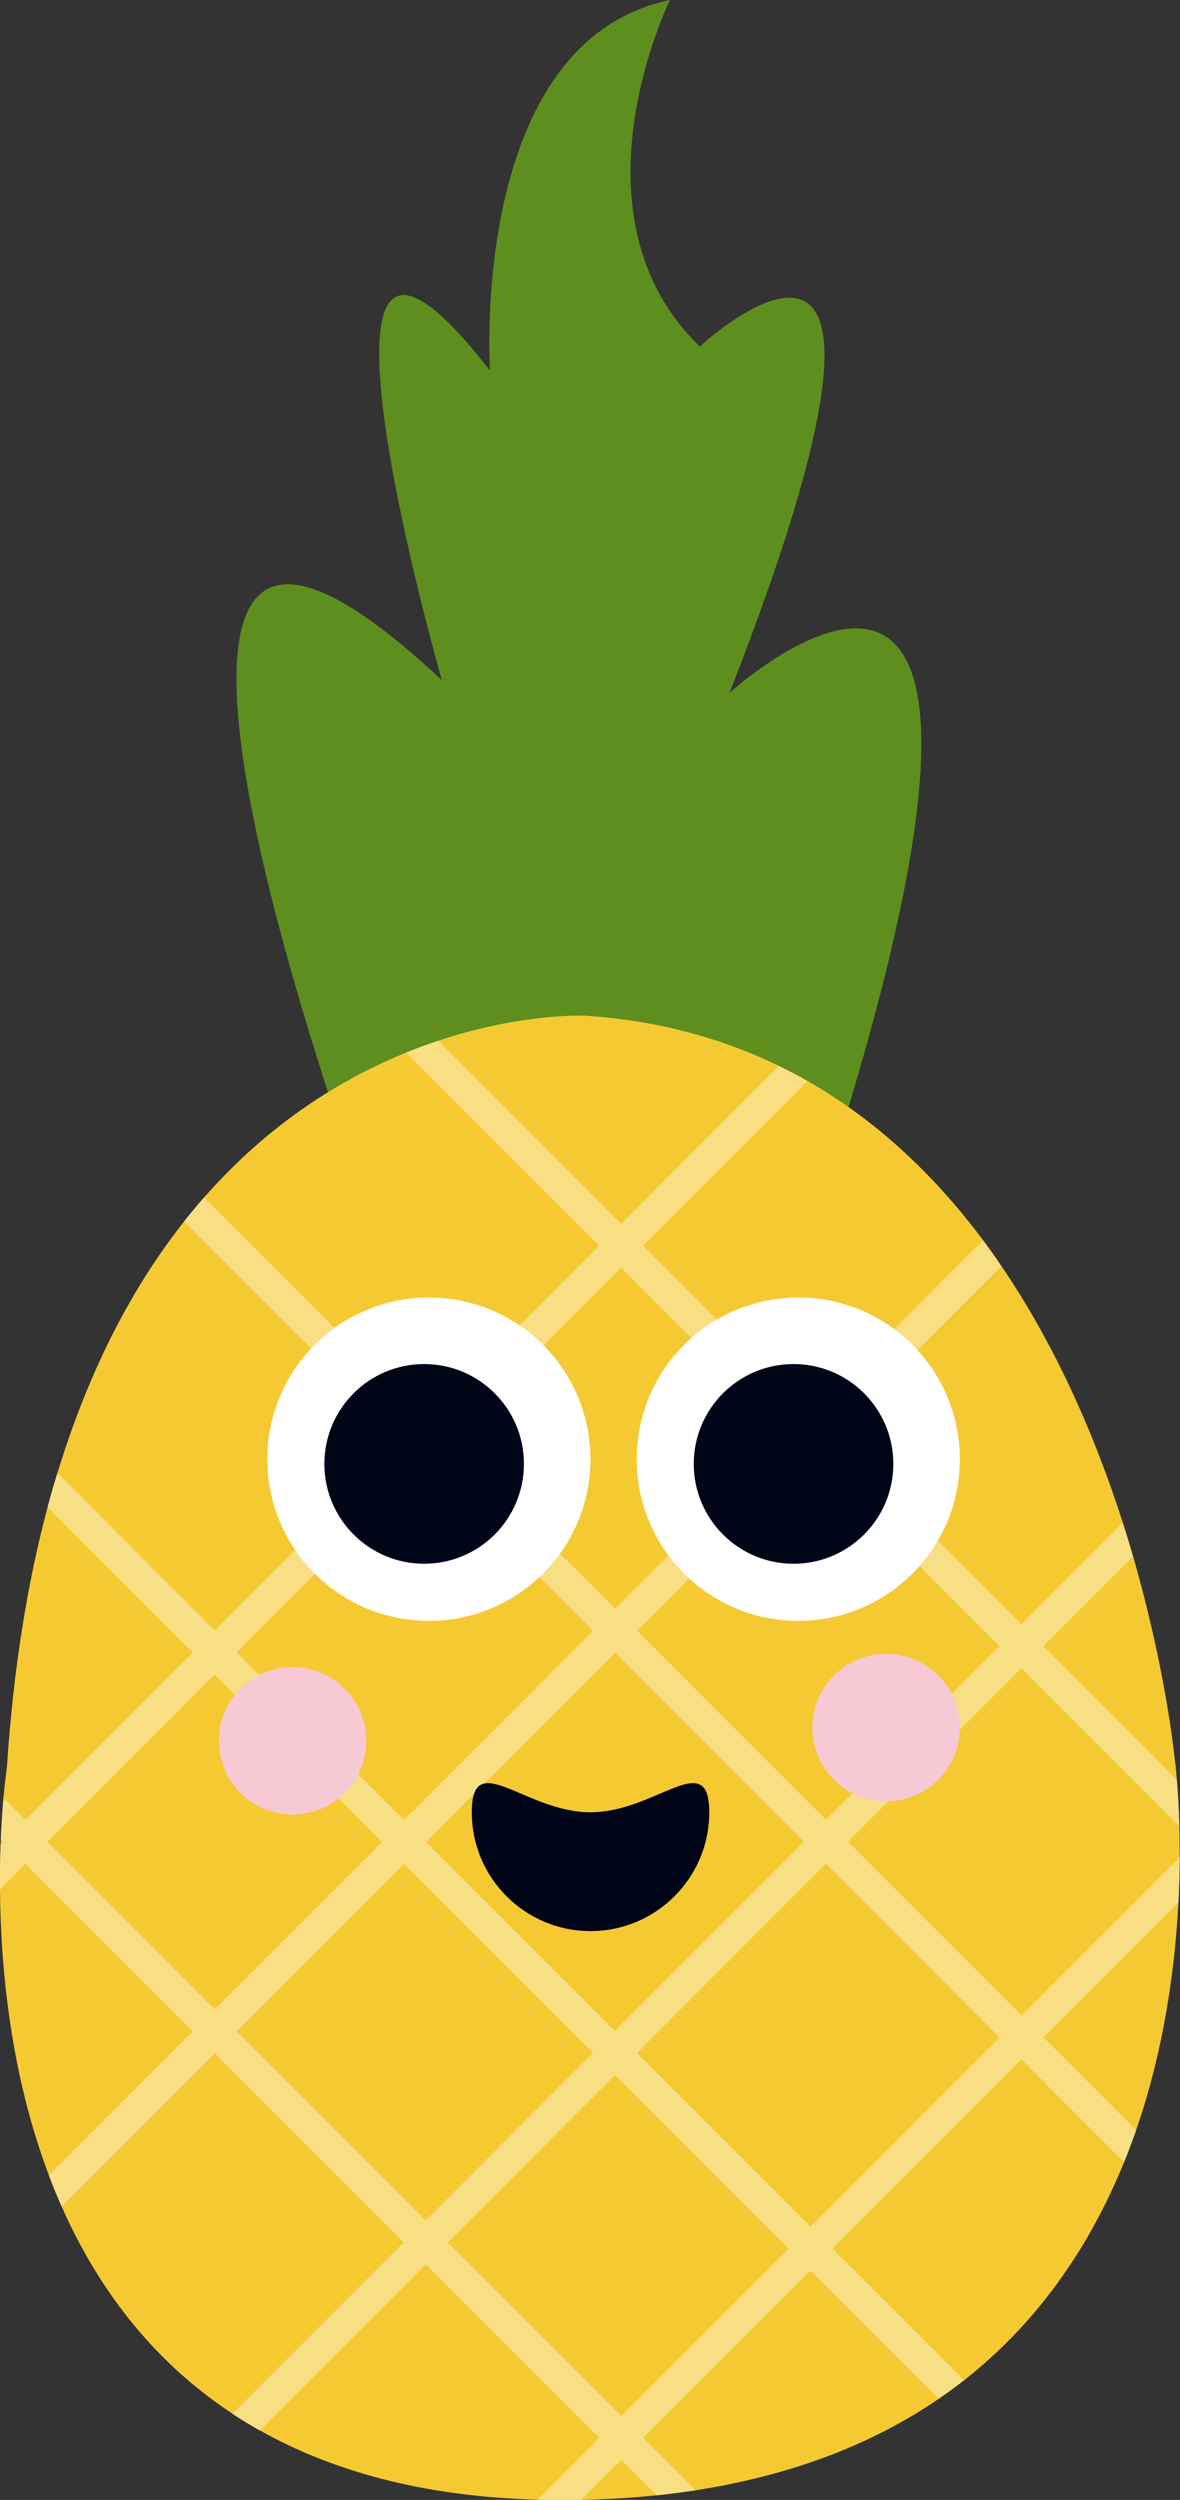
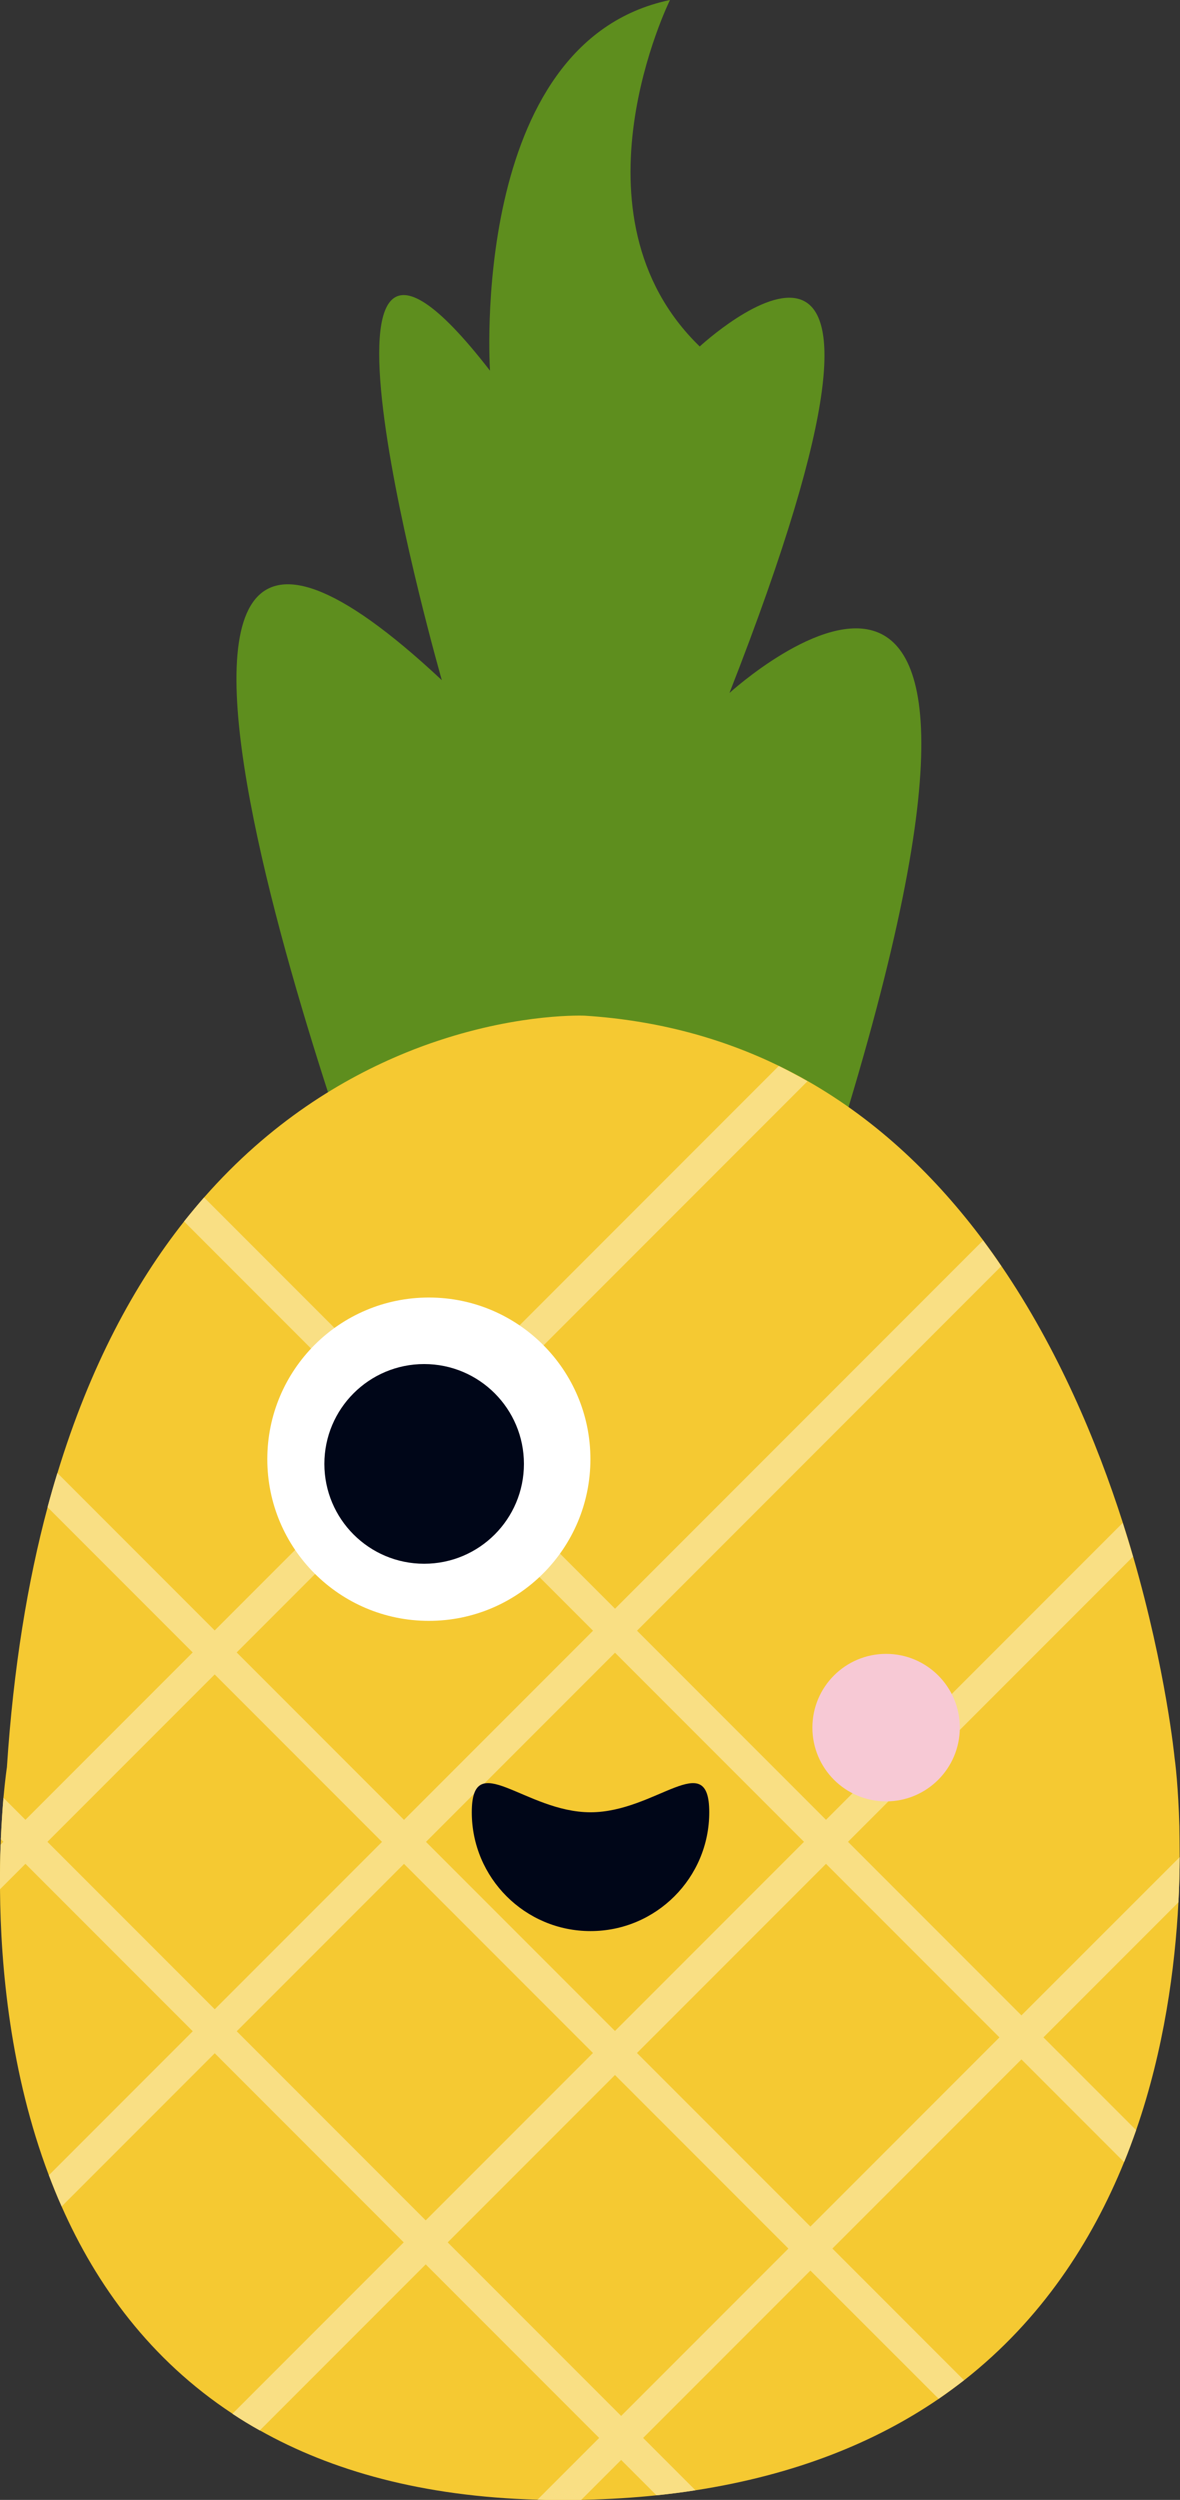
<svg xmlns="http://www.w3.org/2000/svg" height="238.6" preserveAspectRatio="xMidYMid meet" version="1.0" viewBox="-0.0 -0.0 112.7 238.6" width="112.7" zoomAndPan="magnify">
  <rect x="-0.0" y="-0.0" width="112.7" height="238.6" fill="#333333" stroke="none" />
  <g>
    <g id="change1_1">
      <path d="M36.83,120.11c0,0-35.38-93.32,5.37-55.19c0,0-16.14-56.31,4.6-29.54c0,0-2.1-31.35,17.19-35.38 c0,0-10.14,20.5,2.84,33.07c0,0,24.8-22.95,2.84,33.07c0,0,35.31-32.18,7.9,50.48S36.83,120.11,36.83,120.11z" fill="#5e8e1e" />
    </g>
    <g id="change2_1">
      <path d="M112.67,177.25c-0.01,1.33-0.04,2.78-0.12,4.31c-0.33,6.27-1.36,14.02-4.04,21.75 c-0.36,1.01-0.73,2.03-1.15,3.05c-3.09,7.6-7.89,15.02-15.28,20.82c-0.78,0.6-1.59,1.2-2.42,1.77c-6.05,4.14-13.67,7.25-23.23,8.73 c-1.21,0.19-2.45,0.35-3.72,0.48c-2.19,0.23-4.48,0.37-6.87,0.43c-0.11,0-0.22,0.01-0.33,0.01c-1.43,0.03-2.82,0.02-4.18-0.02 c-11-0.3-19.68-2.77-26.52-6.62c-0.9-0.5-1.77-1.03-2.61-1.59c-7.84-5.16-12.98-12.24-16.32-19.79c-0.44-0.98-0.84-1.98-1.22-2.98 C1,197.92,0.06,187.8,0,180.32c-0.01-1.54,0.01-2.97,0.06-4.26c0.01-0.18,0.01-0.36,0.02-0.53c0.07-1.55,0.16-2.88,0.25-3.95 c0.17-1.85,0.33-2.91,0.33-2.91c0.62-9.47,1.98-17.7,3.89-24.83c0.3-1.11,0.61-2.2,0.94-3.26c3.11-10.2,7.36-18.02,12.1-24.01 c0.63-0.79,1.27-1.56,1.91-2.29c6.28-7.15,13.21-11.35,19.31-13.83c1.05-0.43,2.07-0.8,3.07-1.13c8.01-2.66,13.97-2.38,13.97-2.38 c7,0.45,13.14,2.17,18.54,4.79c0.94,0.46,1.86,0.94,2.75,1.45c6.8,3.88,12.3,9.23,16.76,15.2c0.6,0.81,1.19,1.62,1.74,2.45 c5.4,7.92,9.1,16.7,11.6,24.51c0.35,1.09,0.68,2.16,0.98,3.21c3.16,10.92,3.96,19.21,3.96,19.21s0.11,0.74,0.22,2.08 c0.09,1.1,0.19,2.61,0.24,4.44C112.65,175.2,112.67,176.19,112.67,177.25z" fill="#f5c932" />
    </g>
    <g id="change3_1">
      <path d="M66.42,237.68c-1.21,0.19-2.45,0.35-3.72,0.48L0.08,175.54c0.07-1.55,0.16-2.88,0.25-3.95l2.1,2.1l2.1,2.1 l15.98,15.98l2.1,2.1l18.05,18.05l2.1,2.1l16.57,16.57l2.1,2.1L66.42,237.68z" fill="#f9df84" />
    </g>
    <g id="change3_2">
      <path d="M92.07,227.18c-0.78,0.6-1.59,1.2-2.42,1.77L77.4,216.71L4.54,143.85c0.3-1.11,0.61-2.2,0.94-3.26 l15.03,15.03l2.1,2.1l15.98,15.98l2.1,2.1l18.05,18.05l2.1,2.1l16.57,16.57l2.1,2.1L92.07,227.18z" fill="#f9df84" />
    </g>
    <g id="change3_3">
      <path d="M108.51,203.31c-0.36,1.01-0.73,2.03-1.15,3.05l-89.78-89.78c0.63-0.79,1.27-1.56,1.91-2.29l21.18,21.18 l2.1,2.1l15.98,15.98l2.1,2.1l18.05,18.05l2.1,2.1l16.57,16.57l2.1,2.1L108.51,203.31z" fill="#f9df84" />
    </g>
    <g id="change3_4">
-       <path d="M112.63,174.3L38.8,100.47c1.05-0.43,2.07-0.8,3.07-1.13l17.46,17.46l2.1,2.1l15.98,15.98l2.1,2.1 l18.05,18.05l2.1,2.1l12.74,12.74C112.48,170.96,112.58,172.47,112.63,174.3z" fill="#f9df84" />
-     </g>
+       </g>
    <g id="change3_5">
      <path d="M77.12,103.2l-15.7,15.7L2.43,177.89L0,180.32c-0.01-1.54,0.01-2.97,0.06-4.26l0.27-0.27l2.1-2.1l15.98-15.98 l2.1-2.1l18.05-18.05l2.1-2.1l16.57-16.57l2.1-2.1l15.05-15.05C75.32,102.21,76.23,102.69,77.12,103.2z" fill="#f9df84" />
    </g>
    <g id="change3_6">
      <path d="M95.63,120.85L5.89,210.59c-0.44-0.98-0.84-1.98-1.22-2.98l13.74-13.74l2.1-2.1l15.98-15.98l2.1-2.1 l18.05-18.05l2.1-2.1l16.57-16.57l2.1-2.1l16.48-16.48C94.48,119.2,95.07,120.02,95.63,120.85z" fill="#f9df84" />
    </g>
    <g id="change3_7">
      <path d="M108.21,148.57l-83.4,83.4c-0.9-0.5-1.77-1.03-2.61-1.59l16.36-16.36l2.1-2.1l15.98-15.98l2.1-2.1 l18.05-18.05l2.1-2.1l16.57-16.57l2.1-2.1l9.67-9.67C107.58,146.44,107.9,147.52,108.21,148.57z" fill="#f9df84" />
    </g>
    <g id="change3_8">
      <path d="M112.67,177.25c-0.01,1.33-0.04,2.78-0.12,4.31L55.51,238.6c-1.43,0.03-2.82,0.02-4.18-0.02l5.9-5.9l2.1-2.1 l15.98-15.98l2.1-2.1l18.05-18.05l2.1-2.1L112.67,177.25z" fill="#f9df84" />
    </g>
    <g>
      <g id="change4_1">
-         <circle cx="76.24" cy="139.27" fill="#fff" r="15.43" />
-       </g>
+         </g>
      <g id="change5_1">
-         <circle cx="75.79" cy="139.72" fill="#000618" r="9.53" />
-       </g>
+         </g>
      <g id="change4_2">
        <circle cx="40.96" cy="139.27" fill="#fff" r="15.43" />
      </g>
      <g id="change5_2">
        <circle cx="40.51" cy="139.72" fill="#000618" r="9.53" />
      </g>
      <g id="change5_3">
        <path d="M67.74,172.97c0,6.26-5.08,11.34-11.34,11.34s-11.34-5.08-11.34-11.34c0-6.26,5.08,0,11.34,0 S67.74,166.71,67.74,172.97z" fill="#000618" />
      </g>
      <g id="change6_1">
        <circle cx="84.63" cy="164.89" fill="#f7c9d5" r="7.04" />
      </g>
      <g id="change6_2">
-         <circle cx="27.94" cy="166.15" fill="#f7c9d5" r="7.04" />
-       </g>
+         </g>
    </g>
  </g>
</svg>